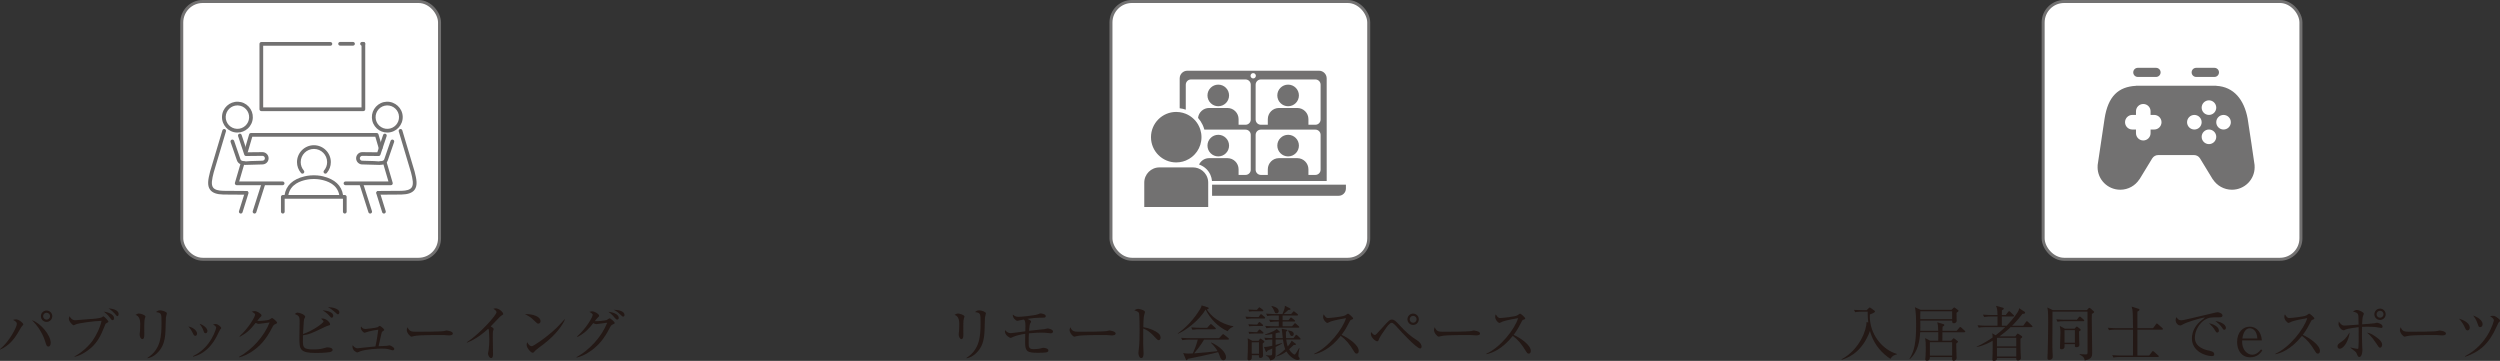
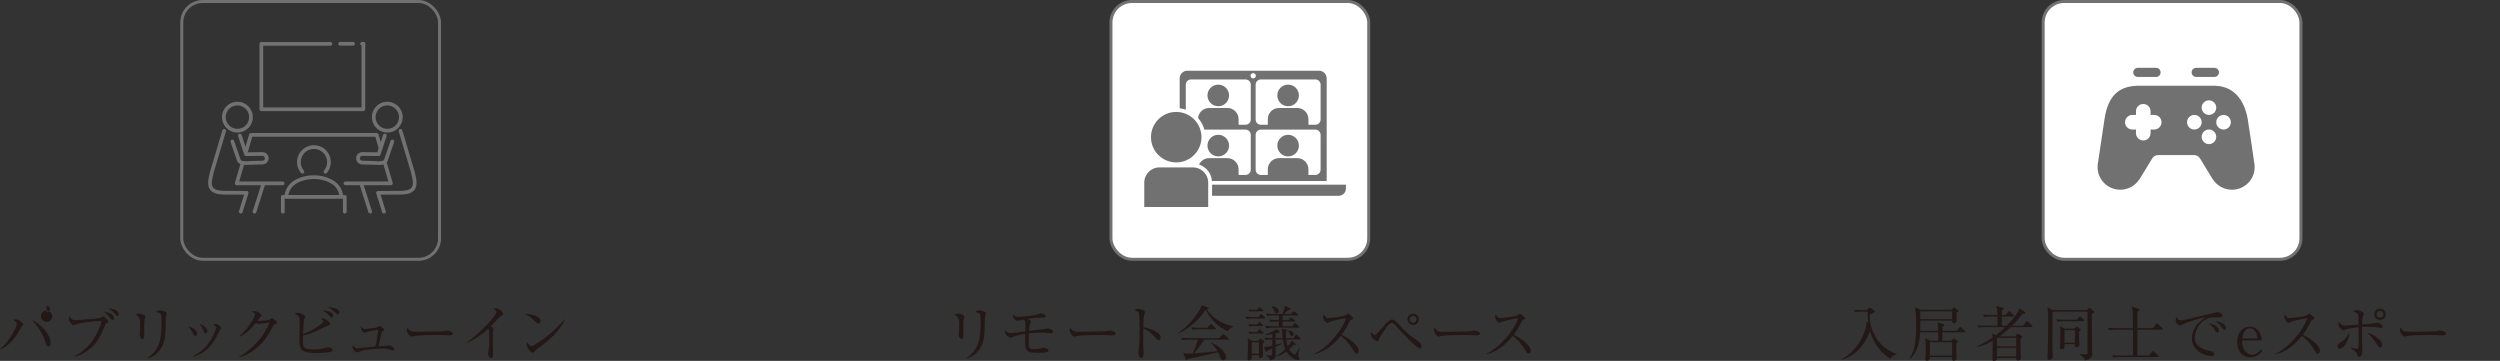
<svg xmlns="http://www.w3.org/2000/svg" id="b" width="834.052" height="120.401" viewBox="0 0 834.052 120.401">
  <rect x="0" y="0" width="834.052" height="120.401" fill="#333333" stroke="none" />
  <defs>
    <style>.d{fill:#fff;}.e{fill:#231815;}.f{fill:#727171;}.g{fill:none;stroke:#727171;stroke-miterlimit:10;}</style>
  </defs>
  <g id="c">
    <path class="e" d="m321.557,106.318c-.18.561-.18,2.341-.18,3.021,0,.36.02,2.001.02,2.341,0,.3,0,1.46-.64,1.46-.54,0-.92-.84-.92-1.64,0-.2.12-1.101.14-1.28.04-.32.06-1.021.06-2.141q0-2.581-1.58-3.021c.38-.24.74-.46,1.16-.46.48,0,2.161.46,2.161,1.04,0,.08-.2.62-.22.68Zm7.042-.38c-.04.26-.12,3.741-.14,4.461-.14,3.681-1.04,5.501-2.34,6.941-1.521,1.721-3.041,2.081-3.621,2.2l-.06-.14c4.461-2.86,4.701-7.241,4.701-11.822,0-3.061-.06-3.181-1.84-3.461.26-.24.68-.58,1.36-.58.72,0,2.26.46,2.26,1,0,.22-.3,1.2-.32,1.4Z" />
    <path class="e" d="m350.566,111.199c-.2,0-.3-.02-1.18-.119-.4-.04-1.08-.101-2.041-.101-.24,0-1.72,0-4.081.22-.06,1.28-.08,1.621-.08,3.221,0,1.341.06,2.061,1.6,2.061.72,0,1.621-.04,2.42-.26.561-.16.68-.18.94-.18.42,0,1.62.22,1.62.88,0,.34-.18.54-.8.66-.521.1-2.021.12-2.621.12-3.481,0-4.341-.3-4.341-3.4,0-.66.02-1.581.04-2.941-1.24.181-3.121.601-4,1.021-.32.16-.74.36-.88.36-.3,0-1.9-.9-1.9-2.181,0-.14.02-.36.04-.44.64.74,1.12,1.021,1.94,1.021.3,0,.86-.08,1.18-.12l3.641-.48c0-.279.04-1.479.04-1.72,0-1.7-.2-1.98-.58-2.221-.54.1-1.36.26-1.56.32-.42.12-.46.12-.6.12-.36,0-1.621-.961-1.46-2.081.8.641,1.16.74,2,.74.7,0,5.301-.42,6.341-.84.68-.26.76-.3.96-.3.24,0,.96.16,1.4.42.14.08.28.3.28.52,0,.48-.44.48-.84.48-2.661.04-3.641.16-5.261.4.38.18,1.2.58,1.2.88,0,.18-.12.36-.34.74-.12.18-.28,1.681-.34,2.36.82-.12,5.062-.52,5.221-.56.1-.04.88-.221.98-.221.12,0,1.8.24,1.8,1.04,0,.221-.16.58-.74.58Z" />
    <path class="e" d="m370.963,111.899c-.18,0-.66-.04-.7-.04-.72-.06-.92-.08-2.261-.08-6.101,0-7.902.12-8.802.36-.06.021-.7.181-.76.181-.52,0-1.6-1.28-1.6-2.201,0-.12.02-.5.24-.96.68,1.521,1.3,1.521,3.381,1.521,1.38,0,7.882-.021,8.802-.24.12-.02.7-.18.82-.18s2.121.22,2.121,1c0,.62-1,.64-1.24.64Z" />
    <path class="e" d="m386.553,113.48c-.3,0-.56-.261-.88-.601-1.84-2.04-2.88-2.761-4.261-3.28,0,.78-.04,4.261-.02,4.98,0,.521.12,2.821.12,3.281,0,.42,0,1.6-.78,1.6-.66,0-.94-1.16-.94-1.68,0-.3.02-.48.14-1.341.24-1.58.26-4.74.26-6.441,0-.859-.02-4.841-.18-5.48-.12-.44-.56-.641-1.6-1.001.4-.239.88-.479,1.32-.479.3,0,2.26.42,2.26,1.06,0,.16-.24.841-.28,1.001-.22.76-.26,3.061-.28,4.041,2.041.319,4.061,1.2,5.161,2.16.36.32.6.82.6,1.34,0,.66-.4.841-.64.841Z" />
    <path class="e" d="m409.543,110.5c-3.461-1.541-6.001-4.521-7.302-7.202l-.08.021c-2.18,3.801-6.921,7.121-9.162,8.021l-.06-.12c3-2.101,5.441-4.881,7.361-7.981.46-.721.52-1.001.6-1.36l2.021.64c.1.04.32.141.32.34,0,.24-.2.28-.62.381,1.22,2.04,4.401,4.841,8.842,5.601v.141c-.7.3-1.42.72-1.92,1.521Zm.16,2.8h-8.022c-1.08,2.021-3.101,4.341-3.301,4.581,2.46-.16,5.562-.46,7.822-.74-.12-.22-.78-1.42-2.201-2.761l.12-.119c2.741,1.24,4.921,3.261,4.921,4.94,0,.32-.22.98-.88.98s-.92-.54-1.18-1.24c-.24-.7-.32-.92-.6-1.46-1.621.5-8.982,2.06-10.122,2.24-.12.26-.18.439-.36.439-.16,0-.26-.199-.32-.359l-.84-2.021c.44.08.9.18,1.78.18.42,0,.82-.02,1.44-.06.66-1.48,1.22-2.961,1.64-4.602h-2.82c-.46,0-1.46.021-2.341.181l-.4-.78c1.581.12,2.721.12,3.061.12h9.602l1.021-1.101c.14-.16.24-.24.34-.24s.22.101.36.2l1.38,1.101c.08.06.2.18.2.3,0,.22-.2.22-.3.22Zm-4.381-3.46h-5.141c-.5,0-1.46.02-2.36.18l-.4-.801c1.38.12,2.82.141,3.081.141h2.24l.9-1c.1-.101.2-.24.32-.24.1,0,.26.12.36.2l1.1,1c.1.1.2.18.2.32,0,.18-.18.2-.3.2Z" />
    <path class="e" d="m421.786,106.259h-3.561c-.5,0-1.46,0-2.34.18l-.4-.8c1.36.12,2.78.14,3.061.14h1.34l.5-.72c.04-.061.18-.24.32-.24.12,0,.26.12.36.2l.84.72c.08.08.18.16.18.3,0,.181-.16.221-.3.221Zm-.48,8.281c-.02.16-.04.28-.04.421,0,.58.12,3.141.12,3.66,0,.42-.34.801-.86.801-.6,0-.56-.461-.521-.921h-2.38c0,.28.04,1.021-.04,1.181-.24.46-.68.54-.88.54-.16,0-.521-.04-.521-.48,0-.06,0-.18.02-.38.08-.66.12-3.381.12-4.701,0-1,0-1.22-.08-1.82l1.541.86h2.121l.34-.521c.04-.06.18-.22.26-.22.1,0,.24.101.36.18l.8.58c.08.061.16.141.16.24,0,.221-.14.28-.521.58Zm-.12-10.702h-2.781c-.5,0-1.16.021-1.66.12l-.26-.7c1.06.08,2.021.101,2.061.101h.8l.5-.58c.1-.12.2-.24.3-.24s.18.06.38.2l.76.58c.1.08.2.18.2.3,0,.18-.16.22-.3.22Zm-.1,4.921h-2.681c-.54,0-1.12.021-1.66.12l-.26-.7c.88.061,1.78.101,2.181.101h.76l.42-.58c.04-.061.18-.261.32-.261.12,0,.3.16.36.221l.68.58c.1.08.18.18.18.3,0,.2-.18.22-.3.22Zm.14,2.521h-2.761c-1,0-1.4.061-1.661.12l-.28-.7c1.06.08,2.061.101,2.161.101h.7l.521-.66c.06-.08.16-.24.3-.24.12,0,.28.12.38.2l.74.66c.12.1.2.18.2.3,0,.16-.12.22-.3.22Zm-1.201,2.901h-2.42v3.841h2.42v-3.841Zm13.583-.9h-4.501c.1.74.2,1.44.52,2.301.2-.24.96-1.101,1.3-1.921l1.24.94c.1.08.18.1.18.24,0,.279-.3.279-.74.26-.86.8-1.14,1.08-1.54,1.42.76,1.32,1.66,1.78,1.78,1.78s.28-.159.36-.26c.26-.32.46-.64,1.181-1.92h.14c-.22,1.2-.36,2-.36,2.561,0,.14.02.279.18.5.14.18.24.3.24.46,0,.22-.2.46-.7.46-.76,0-2.581-.98-3.701-2.841-1.02.801-2.26,1.341-3.341,1.681l-.04-.14c.74-.461,1.741-1.121,2.981-2.321-.2-.479-.46-1.12-.76-3.2h-2.44v1.78c1.08-.3,1.5-.44,2.08-.62l.08.12c-.38.26-.84.58-2.16,1.18,0,.54,0,2.561-.02,2.861-.06,1.16-.94,1.48-1.8,1.64-.34-.92-.38-1-1.44-1.68v-.08c.26.04.62.1,1.28.1.5,0,.74-.04.8-.439.04-.301.06-1.501.06-1.881-.26.12-1.36.601-1.581.72-.12.2-.28.461-.38.461-.16,0-.2-.141-.24-.261l-.58-1.44c.76.08,2.081-.239,2.781-.399-.02-.221,0-1.381,0-2.061-.16,0-1.3-.021-2.301.18l-.38-.8c.96.08,1.58.1,2.681.12v-1.341c-.98.2-1.801.261-2.401.301l-.04-.141c2.881-1.021,3.381-1.36,3.901-1.86l.96.82c.08.08.12.14.12.22,0,.24-.32.2-.521.16-.38.141-.6.2-.92.28l.02,1.58h2.38c-.06-.5-.26-2.7-.36-3.141l1.6.34c.26.061.28.12.28.221,0,.14-.16.26-.46.46-.02.84-.02,1.4.04,2.12h2.48l.62-.86c.16-.22.24-.26.3-.26.12,0,.24.12.38.24l.88.84c.1.101.18.181.18.301,0,.18-.16.22-.3.22Zm-.44-3.961h-8.342c-.46,0-1.46.02-2.34.18l-.4-.78c1.581.12,2.721.12,3.061.12h1.48v-1.56h-.46c-.54,0-1.48.02-2.36.18l-.4-.801c1.521.141,2.901.141,3.221.141v-1.54h-1.5c-.46,0-1.46,0-2.34.18l-.4-.8c1.58.119,2.72.14,3.061.14h2.4c.32-.7.86-2.04.82-2.78l1.62.84c.1.06.26.14.26.3,0,.221-.26.24-.76.261-.24.26-.4.42-1.54,1.38h2.5l.58-.681c.12-.14.18-.239.3-.239s.24.1.38.22l.84.66c.06.04.2.16.2.3,0,.2-.2.221-.3.221h-4.841v1.54h2l.48-.62c.12-.141.2-.26.32-.26.08,0,.24.119.36.22l.78.62c.08.06.2.16.2.3,0,.2-.2.221-.3.221h-3.841v1.56h3.161l.66-.74c.16-.18.18-.26.32-.26.12,0,.22.08.38.22l.84.761c.1.08.2.16.2.3,0,.2-.2.2-.3.2Zm-7.282-4.761c-.44,0-.56-.261-.78-.82-.28-.7-.42-.92-.92-1.521l.08-.14c.5.1,2.34.479,2.34,1.74,0,.5-.4.74-.72.74Zm5.141,7.541c-.42,0-.54-.28-.64-.56-.24-.62-.44-.881-.68-1.16l.04-.141c.5.061,1.88.221,1.88,1.2,0,.24-.16.66-.6.66Z" />
    <path class="e" d="m452.599,117.981c-.42,0-.64-.341-.82-.641-1.6-2.641-2.7-3.961-4.481-5.281-3.561,4.481-6.961,5.741-8.842,6.122l-.02-.16c4.641-2.041,9.522-8.162,10.623-11.883-.76.1-4.081.72-5.161,1.141-.18.079-.92.479-1.081.479-.3,0-1.4-.98-1.4-2.021,0-.399.08-.66.18-.86.76,1.2,1.101,1.221,1.5,1.221.56,0,4.901-.42,5.721-.9.14-.08.76-.56.92-.56.22,0,1.7,1.26,1.7,1.6,0,.221-.14.261-.78.5-.14.061-.16.101-.42.58-.88,1.701-1.38,2.681-2.661,4.401,2.4,1.061,5.721,3.44,5.721,5.321,0,.54-.22.94-.7.94Z" />
    <path class="e" d="m473.805,116.261c-1.28,0-7.021-6.342-7.042-6.382-.58-.66-1.521-1.72-2.041-2.04-.08-.06-.22-.14-.44-.14-.66,0-1.641,1.4-2.101,2.061-.56.8-1.84,2.66-2.061,3.221-.3.8-.34.88-.7.88-.5,0-2.081-1.221-2.081-2.521,0-.2.02-.34.08-.561.32.38.84.98,1.22.98.32,0,.34,0,2.48-2.381,2.24-2.48,2.5-2.76,3.281-2.76.68,0,1.2.38,2.86,2.22,1.621,1.78,3.401,3.421,5.461,4.661,1.08.66,1.56,1.521,1.56,2.141,0,.42-.28.62-.48.62Zm-2.36-7.842c-1.041,0-1.9-.86-1.9-1.9s.86-1.9,1.9-1.9,1.9.86,1.9,1.9-.86,1.9-1.9,1.9Zm0-3.04c-.64,0-1.141.5-1.141,1.14s.5,1.16,1.141,1.16,1.16-.52,1.16-1.16-.52-1.14-1.16-1.14Z" />
    <path class="e" d="m492.533,111.899c-.18,0-.66-.04-.7-.04-.72-.06-.92-.08-2.261-.08-6.101,0-7.901.12-8.802.36-.06.021-.7.181-.76.181-.52,0-1.6-1.28-1.6-2.201,0-.12.02-.5.24-.96.68,1.521,1.3,1.521,3.381,1.521,1.38,0,7.882-.021,8.802-.24.12-.02.7-.18.82-.18s2.121.22,2.121,1c0,.62-1,.64-1.24.64Z" />
    <path class="e" d="m510.007,117.981c-.42,0-.64-.341-.82-.641-1.6-2.641-2.7-3.961-4.481-5.281-3.561,4.481-6.961,5.741-8.842,6.122l-.02-.16c4.641-2.041,9.522-8.162,10.623-11.883-.76.1-4.081.72-5.161,1.141-.18.079-.92.479-1.081.479-.3,0-1.4-.98-1.4-2.021,0-.399.08-.66.18-.86.76,1.2,1.101,1.221,1.5,1.221.56,0,4.901-.42,5.721-.9.14-.08.76-.56.92-.56.22,0,1.7,1.26,1.7,1.6,0,.221-.14.261-.78.5-.14.061-.16.101-.42.58-.88,1.701-1.38,2.681-2.661,4.401,2.4,1.061,5.721,3.44,5.721,5.321,0,.54-.22.94-.7.94Z" />
    <rect class="d" x="370.638" y=".5" width="86" height="86" rx="7" ry="7" />
    <rect class="g" x="370.638" y=".5" width="86" height="86" rx="7" ry="7" />
-     <path class="e" d="m7.122,109.079c-.24.36-1.161,2.001-1.38,2.341-.94,1.48-2.661,3.961-5.721,5.221l-.02-.16c3.241-2.66,5.621-7.421,5.621-8.422,0-.439-.18-.779-1.26-1.32.24-.08.48-.18.98-.18.96,0,2.44,1.2,2.44,1.681,0,.16-.58.72-.66.84Zm9.021,6.542c-.54,0-.68-.4-1.04-1.601-.94-3.141-2.88-5.701-4.461-7.202,2.92.94,6.281,5.041,6.281,7.562,0,.521-.2,1.241-.78,1.241Zm-.6-8.223c-1.06,0-1.9-.859-1.9-1.9,0-1.06.84-1.9,1.9-1.9,1.041,0,1.9.841,1.9,1.9,0,1.041-.86,1.9-1.9,1.9Zm0-3.061c-.64,0-1.16.521-1.16,1.16,0,.62.52,1.141,1.16,1.141s1.161-.521,1.161-1.141c0-.64-.521-1.16-1.161-1.16Z" />
+     <path class="e" d="m7.122,109.079c-.24.36-1.161,2.001-1.38,2.341-.94,1.48-2.661,3.961-5.721,5.221l-.02-.16c3.241-2.66,5.621-7.421,5.621-8.422,0-.439-.18-.779-1.26-1.32.24-.08.48-.18.98-.18.96,0,2.44,1.2,2.44,1.681,0,.16-.58.72-.66.84Zm9.021,6.542c-.54,0-.68-.4-1.04-1.601-.94-3.141-2.88-5.701-4.461-7.202,2.92.94,6.281,5.041,6.281,7.562,0,.521-.2,1.241-.78,1.241Zm-.6-8.223c-1.06,0-1.9-.859-1.9-1.9,0-1.06.84-1.9,1.9-1.9,1.041,0,1.9.841,1.9,1.9,0,1.041-.86,1.9-1.9,1.9Zm0-3.061s1.161-.521,1.161-1.141c0-.64-.521-1.16-1.161-1.16Z" />
    <path class="e" d="m35.458,107.859c-.26.14-.3.22-.58.979-1.28,3.321-2.46,5.382-4.461,7.182-1.48,1.32-3.661,2.641-5.541,3.021l-.02-.14c2.38-1.2,4.801-3.541,6.001-5.201,1.021-1.42,2.541-4.281,3.021-6.661-2.581.04-7.642.78-8.542,1.16-.08.04-.62.32-.74.32-.16,0-.26-.08-.44-.24-.5-.46-1.18-1.12-1.18-1.961,0-.3.12-.58.2-.82.82,1.341,1.581,1.341,2,1.341.28,0,3.861-.34,4.601-.38.86-.04,3.701-.2,4.301-.681.26-.2.32-.24.42-.24.26,0,1.68,1.48,1.68,1.741,0,.18-.18.279-.72.58Zm2.121-1.041c-.3,0-.36-.08-.98-.92-.18-.26-.74-1-1.96-1.92,1.4.14,3.421.92,3.421,2.16,0,.28-.16.68-.48.68Zm1.58-1.34c-.18,0-.26-.08-.9-.86-.18-.22-1.041-1.12-2.041-1.721.88.021,3.361.36,3.361,1.881,0,.36-.16.7-.42.7Z" />
    <path class="e" d="m48.303,106.318c-.18.561-.18,2.341-.18,3.021,0,.36.02,2.001.02,2.341,0,.3,0,1.46-.64,1.46-.54,0-.92-.84-.92-1.64,0-.2.12-1.101.14-1.28.04-.32.06-1.021.06-2.141q0-2.581-1.58-3.021c.38-.24.74-.46,1.16-.46.48,0,2.161.46,2.161,1.04,0,.08-.2.62-.22.68Zm7.042-.38c-.04.26-.12,3.741-.14,4.461-.14,3.681-1.04,5.501-2.34,6.941-1.521,1.721-3.041,2.081-3.621,2.2l-.06-.14c4.461-2.86,4.701-7.241,4.701-11.822,0-3.061-.06-3.181-1.84-3.461.26-.24.68-.58,1.36-.58.72,0,2.26.46,2.26,1,0,.22-.3,1.2-.32,1.4Z" />
    <path class="e" d="m65.16,112.04c-.44,0-.64-.46-.86-.96-.26-.561-.8-1.461-1.46-2.161,1.32.2,2.901,1.28,2.901,2.381,0,.4-.2.74-.58.74Zm8.242-2.021c-.12.14-.94,1.9-1.12,2.24-2.881,5.421-6.441,6.361-7.842,6.741l-.04-.199c6.001-2.801,7.722-9.202,7.722-9.482,0-.48-.8-.94-1.061-1.08.26-.061.521-.141.88-.141.86,0,1.88,1.061,1.88,1.301,0,.14-.04.2-.42.62Zm-4.801,1.16c-.42,0-.48-.18-.82-1.101-.26-.74-.74-1.46-1.201-2.061,1.36.4,2.621,1.521,2.621,2.381,0,.42-.22.78-.6.78Z" />
    <path class="e" d="m91.836,108.139c-.46.2-.64.381-1.08,1.24-1.92,3.741-4.021,6.242-7.082,8.143-1.06.66-2.42,1.359-3.921,1.7l-.04-.141c4.361-2.42,8.402-6.841,10.242-11.502-.82.08-2.18.28-3,.399-.14.021-.54.08-.64.08-.2,0-.56-.08-1.02-.34-1.86,2.461-3.321,3.601-5.301,4.642l-.1-.16c3.281-3.001,5.221-6.602,5.221-7.242,0-.2-.04-.359-1.1-1,.48-.16.92-.16.98-.16.8,0,2.261.921,2.261,1.44,0,.18-.08.28-.46.641-.2.18-.72.859-.98,1.18.9.101,3.4-.18,3.921-.36.18-.06.86-.6,1.06-.6.22,0,1.66,1.2,1.66,1.58,0,.141-.06.2-.62.46Z" />
    <path class="e" d="m109.981,117.481c-1.5.26-4.061.279-4.641.279-5.361,0-5.461-1.3-5.461-5.061,0-.82.08-4.481.08-5.222,0-1.66,0-2.1-1.641-2.721.581-.38.68-.46.96-.46.76,0,2.541.721,2.541,1.4,0,.16-.34.7-.38.82-.1.34-.3,4.281-.34,4.921,3.121-1,6.841-3.681,6.841-4.2,0-.24-.6-.721-.84-.921.2-.04.3-.06.46-.06,1.32,0,2.561,1.32,2.561,1.92,0,.301-.1.32-.92.561-.24.08-.38.12-.62.24-4.741,2.28-5.241,2.54-7.501,2.9-.02.42-.02.84-.02,1.521,0,2.521,0,3.181,3.721,3.181,1.94,0,2.881-.301,3.621-.521.52-.16.66-.16.84-.16.48,0,1.721.101,1.721.841,0,.52-.68.68-.98.74Zm.72-11.482c-.26,0-.32-.08-.9-.74-.7-.801-1.681-1.421-2.181-1.761,1.92.16,3.561.78,3.561,1.82,0,.32-.2.681-.48.681Zm2.061-1.141c-.22,0-.32-.08-1.24-.92-.84-.74-1.28-1.041-2.081-1.4.24-.021.28-.04.44-.04.7,0,3.341.42,3.341,1.72,0,.301-.18.641-.46.641Z" />
    <path class="e" d="m130.993,116.881c-.14,0-.36-.08-.88-.24-1.1-.36-2.101-.34-2.681-.34-1.34,0-5.241.18-7.182.88-.18.061-.92.42-1.08.42-.04,0-1.581-.46-1.581-2.02,0-.141.02-.24.04-.421.46.54.94,1.041,1.661,1.041.04,0,1.42-.16,1.54-.181.7-.08,3.801-.38,4.421-.439.1-.381.541-2.401.94-5.582-1.06.12-2.101.32-3.121.58-.24.061-1.4.44-1.44.44-.34,0-1.26-.86-1.26-1.641,0-.18.04-.279.1-.479.22.34.58.86,1.44.86.04,0,3.42-.32,4.081-.601.12-.06.54-.46.66-.46.28,0,1.521,1.021,1.521,1.36,0,.16-.06.2-.54.5-.22.12-.22.16-.34.6-.16.681-.94,4.161-1,4.342.44-.04,2.34-.061,2.721-.12.16-.021.8-.16.94-.16.28,0,1.581.62,1.581,1.18,0,.04,0,.48-.541.48Z" />
    <path class="e" d="m149.839,111.899c-.18,0-.66-.04-.7-.04-.72-.06-.92-.08-2.261-.08-6.101,0-7.902.12-8.802.36-.06.021-.7.181-.76.181-.52,0-1.6-1.28-1.6-2.201,0-.12.02-.5.24-.96.68,1.521,1.3,1.521,3.381,1.521,1.38,0,7.882-.021,8.802-.24.12-.02.7-.18.82-.18s2.121.22,2.121,1c0,.62-1,.64-1.24.64Z" />
    <path class="e" d="m167.345,105.259c-.18.1-.36.26-.76.62-.12.12-2.42,2.54-2.88,3.021.32.16,1,.58,1,.86,0,.119-.18.64-.24.74-.04.079-.06,1.66-.06,2.06,0,.9.08,4.861.08,5.661,0,.421-.06,1.24-.62,1.24-.66,0-1.06-1.1-1.06-1.52,0-.181.2-.961.22-1.12.14-1.041.22-2.501.22-3.581,0-.681-.08-2.86-.16-3.181-.04-.141-.1-.26-.24-.36-1.28,1.2-3.801,3.361-7.062,4.621l-.08-.1c4.641-3.081,9.922-9.143,9.922-10.003,0-.479-.22-.64-1.021-1.22.24-.061.48-.12.8-.12,1.18,0,2.48,1.34,2.48,1.86,0,.16-.04.2-.54.521Z" />
    <path class="e" d="m179.599,107.979c-.34,0-.58-.239-1.22-.88-1.4-1.42-2.521-1.94-3.281-2.28,2.4-.16,5.241.7,5.241,2.36,0,.44-.34.8-.74.8Zm1.74,6.862c-.42.319-2.3,1.68-2.641,2.021-.1.1-.54.6-.64.699-.08.08-.24.12-.34.12-.7,0-2.021-1.68-2.021-2.62,0-.36.12-.66.2-.88.46.899,1.041,1.32,1.46,1.32.66,0,3.761-2.301,4.621-2.961,3.221-2.461,4.761-4.181,6.381-6.041l.1.06c-.48,1.46-2.721,4.901-7.122,8.282Z" />
-     <path class="e" d="m192.344,119.161c4.301-2.4,8.382-6.781,10.242-11.502-.8.08-2.161.3-3.001.399-.1.021-.54.08-.64.08-.34,0-.8-.22-1.02-.34-1.28,1.62-2.48,3.161-5.301,4.641l-.1-.159c3.281-3.001,5.221-6.582,5.221-7.242,0-.2-.04-.359-1.1-1,.48-.16.92-.16.98-.16.8,0,2.261.92,2.261,1.44,0,.22-.08.28-.46.641-.28.26-.4.42-.98,1.18.88.101,3.401-.18,3.921-.36.18-.06.88-.6,1.06-.6s1.661,1.18,1.661,1.58c0,.16-.06.2-.62.46-.46.221-.64.38-1.081,1.24-1.78,3.441-3.46,5.342-5.141,6.742-.82.68-3.161,2.5-5.861,3.101l-.04-.141Zm14.083-13.123c0,.28-.14.581-.521.581-.24,0-.38-.101-.64-.4-.72-.84-1.201-1.44-2.321-2.2,1.82.159,3.481.939,3.481,2.02Zm1.92-.939c0,.52-.34.52-.48.52-.22,0-.26-.04-1.12-.86-.16-.159-.96-.939-2.041-1.42,1.541.04,3.641.4,3.641,1.761Z" />
-     <rect class="d" x="60.638" y=".5" width="86" height="86" rx="7" ry="7" />
    <rect class="g" x="60.638" y=".5" width="86" height="86" rx="7" ry="7" />
    <path class="e" d="m630.676,119.722c-2.82-1.841-5.041-4.461-6.261-7.602-.3-.78-.46-1.36-.56-1.7-1.1,3.04-2.881,5.841-5.521,7.722-1.721,1.22-3.241,1.68-3.901,1.88l-.06-.16c6.081-3.24,8.422-9.962,8.322-12.402l.6.1c-.22-1.74-.2-2.681-.2-3.58h-1.82c-.36,0-1.38,0-2.36.18l-.38-.78c1.24.08,2.48.12,3.061.12h1.14l.72-.7c.12-.12.22-.2.34-.2.1,0,.24.08.38.181l1.141.84c.16.12.22.2.22.32,0,.319-1.12.76-1.72.979-.3,6.762,4.501,11.903,9.002,13.144v.18c-.46.08-1.44.3-2.141,1.48Z" />
    <path class="e" d="m655.354,110.84h-7.321c-.02.66-.04,2.3-.02,2.841h2.94l.52-.581c.12-.119.22-.26.32-.26s.22.12.34.2l.92.7c.12.1.18.12.18.26,0,.101-.04.16-.2.28s-.24.18-.4.34c0,1.2.06,2.661.1,3.881,0,.141.04.761.04.881,0,.819-.8.979-1,.979s-.52-.14-.52-.6c0-.101.02-.561.02-.641h-7.422c-.02.7-.24,1.221-.98,1.221-.56,0-.56-.34-.56-.521,0-.18.1-.96.1-1.1.06-1.041.06-2.121.06-2.861,0-1.42-.04-2.021-.2-3.061l1.72.881h2.641c0-.94.02-1.961.02-2.841h-6.042c-.16,2.761-.66,6.441-3.42,8.941l-.16-.06c1.7-2.621,2.221-5.821,2.221-11.083,0-1.6-.02-4.761-.42-6.161l1.9.881h10.342l.56-.54c.18-.181.24-.221.34-.221.12,0,.24.08.32.141l.86.66c.12.1.26.18.26.3,0,.14-.06.2-.68.66-.02.42.04,2.3.04,2.681,0,.7-.74.82-.92.82-.58,0-.58-.421-.58-.74v-.16h-10.623c.02,2.24.02,2.721-.02,3.4h6.001c-.02-1.36-.12-2.061-.34-2.841l2.081.62c.16.04.28.12.28.301,0,.199-.06.239-.58.58-.02.22-.04,1.06-.04,1.34h4.741l.88-1.021c.12-.12.18-.26.3-.26s.28.14.36.22l1.14,1.021c.12.12.2.181.2.32,0,.18-.16.2-.3.2Zm-4.081-7.002h-10.603c-.04.38-.02,2.221-.02,2.641h10.623v-2.641Zm0,10.322h-7.422v4.481h7.422v-4.481Z" />
    <path class="e" d="m677.787,109.14h-7.001c-1.28,1.24-2.581,2.26-3.701,3.08h5.261l.52-.7c.1-.14.2-.22.28-.22.08,0,.22.06.42.2l.84.56c.14.101.26.2.26.341,0,.159-.1.319-.6.64-.04,1.44.04,3.921.08,5.102,0,.199.08,1.14.08,1.34,0,.561-.62.78-.98.78-.58,0-.58-.3-.58-.84h-6.421c0,.159,0,.359-.08.52-.18.32-.64.46-1,.46-.18,0-.48-.06-.48-.479,0-.12,0-.301.02-.421.08-1.02.08-2.601.08-3.36v-2.46c-1.081.64-3.161,1.7-5.281,2.08l-.04-.12c1.72-.74,3.661-1.921,5.321-3.041,0-.42-.02-.7-.14-1.4l1.14.66c1.02-.76,2.161-1.72,3.201-2.72h-6.481c-.5,0-1.46,0-2.36.18l-.4-.8c1.24.1,2.481.14,3.081.14h3.581v-3.081h-2.101c-.5,0-1.46.021-2.36.181l-.4-.801c1.36.12,2.78.141,3.081.141h1.78c-.04-1.881-.16-2.28-.52-3.081l2.28.62c.18.04.34.16.34.32,0,.24-.38.42-.62.56-.04.9-.04,1.301-.04,1.581h1.3l.82-1.04c.12-.16.22-.24.32-.24s.22.06.36.2l1.081,1.04c.14.12.2.2.2.32,0,.14-.12.199-.3.199h-3.781c0,.32,0,2.48.02,3.081h1.6c2.48-2.541,3.741-4.562,3.941-5.021.14-.3.16-.52.2-.819l1.78,1.14c.18.12.24.22.24.38,0,.181-.22.4-.88.36-1,1.301-2.061,2.561-3.461,3.961h3.701l.9-1.24c.12-.16.2-.26.32-.26.14,0,.22.08.36.22l1.32,1.24c.14.12.2.22.2.34,0,.101-.1.181-.3.181Zm-5.121,3.561h-6.261l-.18.1v2.761h6.441v-2.86Zm0,3.341h-6.441v2.9h6.441v-2.9Z" />
    <path class="e" d="m697.894,104.738c-.02.42-.04.86-.04,1.54,0,1.181.1,7.782.12,9.042,0,.601.02,1.601.02,2.381,0,1.22-.12,2.061-2.5,2.561-.06-.62-.2-1.24-1.701-1.961l.02-.159c1.081.079,1.741.1,1.94.1.561,0,.7-.04.7-.78v-5.981c0-.76-.02-6.841-.02-7.302v-.22h-11.682c0,1.16,0,6.262-.02,7.302,0,.68-.02,1.36-.02,2.061,0,1.86,0,3.761.1,5.201,0,.1.02.319.02.52,0,1.021-1.06,1.021-1.16,1.021-.6,0-.6-.38-.6-.68,0-.28.08-1.561.08-1.841.04-1.32.16-6.161.16-9.842,0-3.741-.08-4.222-.3-5.121l1.88.899h11.323l.54-.58c.12-.119.2-.18.32-.18s.22.061.34.16l1,.88c.12.12.22.24.22.34,0,.2-.28.36-.74.641Zm-2.841,2.421h-6.261c-.36,0-1.4,0-2.36.18l-.4-.8c1.24.1,2.48.14,3.081.14h3.761l.66-.82c.14-.16.22-.24.34-.24.1,0,.22.061.38.221l.9.8c.1.1.2.22.2.34s-.14.181-.3.181Zm-1.44,3.4c-.02.62.02,1.74.04,2.4,0,.34.08,1.841.08,2.061,0,.26-.06.46-.26.601-.22.159-.52.22-.74.22-.5,0-.5-.24-.5-.721v-.3h-3.461c.02.24.02.9-.02,1.08-.1.46-.64.641-.98.641-.52,0-.52-.36-.52-.521,0-.8.16-4.32.16-5.041,0-.84-.04-1.26-.22-2.24l1.7.92h3.241l.42-.479c.14-.16.22-.221.32-.221s.2.061.36.2l.74.58c.14.12.2.22.2.32,0,.18-.22.32-.56.5Zm-1.38-.42h-3.461v4.2h3.461v-4.2Z" />
    <path class="e" d="m721.306,109.979h-8.222v8.642h3.921l.94-1.24c.14-.18.2-.26.3-.26s.22.08.38.22l1.4,1.24c.12.101.2.181.2.3,0,.181-.18.221-.3.221h-12.503c-.5,0-1.46,0-2.34.18l-.4-.8c1.36.12,2.8.14,3.081.14h3.841c.04-4.32.04-4.781.02-8.642h-5.641c-.5,0-1.46,0-2.361.18l-.4-.8c1.36.12,2.781.14,3.081.14h5.321c-.02-.76-.06-4.101-.08-4.78-.04-1.181-.14-1.601-.38-2.421l2.361.74c.16.06.26.14.26.3,0,.26-.48.54-.7.641.02.88,0,4.74,0,5.521h5.221l.96-1.32c.12-.16.2-.26.3-.26.12,0,.22.1.38.24l1.46,1.28c.14.12.2.22.2.32,0,.18-.18.22-.3.22Z" />
    <path class="e" d="m740.288,105.858c-2.561,0-3.321,0-4.661.8-1.861,1.101-3.381,3.682-3.381,5.962,0,3.341,3.521,4.121,5.321,4.521.3.061,1.14.24,1.14,1.101,0,.521-.5.561-.76.561-2.061,0-6.682-1.521-6.682-5.922,0-.86.16-2.58,1.641-4.48.56-.721,1.04-1.141,2.76-2.501-2.12.28-6.401,1.761-7.081,2.141-.86.5-.96.54-1.28.54-.5,0-1.46-.601-1.46-1.761,0-.52.14-.78.28-1.02.38.6.68,1.06,1.561,1.06.4,0,.92-.1,2.94-.58,2.381-.58,6.222-1.44,8.602-2.021.2-.04.48-.1.64-.1.3,0,1.6.38,1.6,1.061,0,.64-.62.64-1.18.64Zm-.56,5.081c-.34,0-.4-.08-.88-.92-.4-.7-.92-1.24-1.881-2.2,1.34.279,3.301,1.16,3.301,2.42,0,.34-.12.7-.54.7Zm2.34-.92c-.3,0-.36-.101-.94-.98-.48-.7-1.38-1.44-2.041-1.92,1.28.12,3.521.939,3.521,2.26,0,.561-.42.641-.541.641Z" />
    <path class="e" d="m754.746,116.94c-.561.78-1.621,2.261-4.041,2.261-2.801,0-4.361-2.221-4.361-5.121,0-3.341,2.041-5.101,4.221-5.101,1.96,0,3.821,1.46,4.041,4.581h-6.562c-.2,3.36,1.88,4.78,3.321,4.78,1.22,0,2.26-.8,2.98-1.8l.4.399Zm-1.641-4.021c-.16-2.881-1.78-3.4-2.48-3.4-2.021,0-2.42,2.681-2.521,3.4h5.001Z" />
    <path class="e" d="m773.28,117.981c-.42,0-.64-.341-.82-.641-1.6-2.641-2.7-3.961-4.481-5.281-3.561,4.481-6.961,5.741-8.842,6.122l-.02-.16c4.641-2.041,9.522-8.162,10.623-11.883-.76.1-4.081.72-5.161,1.141-.18.079-.92.479-1.081.479-.3,0-1.4-.98-1.4-2.021,0-.399.08-.66.18-.86.76,1.2,1.101,1.221,1.5,1.221.56,0,4.901-.42,5.721-.9.14-.08.76-.56.92-.56.22,0,1.7,1.26,1.7,1.6,0,.221-.14.261-.78.5-.14.061-.16.101-.42.58-.88,1.701-1.38,2.681-2.661,4.401,2.4,1.061,5.721,3.44,5.721,5.321,0,.54-.22.94-.7.94Z" />
    <path class="e" d="m780.628,116.341c-.12,0-.78,0-.78-.8,0-.62.26-.801,1.3-1.521.8-.561,1.5-1.061,2.741-3.141-.18,2.46-1.9,5.461-3.261,5.461Zm13.843-6.941c-.3,0-1.641-.26-1.841-.28-.34-.04-1.56-.12-2.9-.12-.82,0-1.34.021-1.7.04-.04,1.841-.06,4.381.04,6.222,0,.16.08,1.46.08,1.48,0,.239-.06,2.36-1.04,2.36-.38,0-.5-.261-.96-1.341-.14-.319-.48-.62-2.021-1.74l.02-.1c1.78.399,2.021.46,2.38.46.26,0,.28-.12.3-.5.08-1.341.1-1.9.06-6.741-.36.04-3.761.479-4.381.819-.4.221-.54.221-.64.221-.8,0-1.7-1.301-1.7-2.101,0-.26.04-.521.1-.82.3.48.7.94,1.2,1.221.14.08.32.14.84.14.04,0,3.96-.28,4.561-.32-.02-2.66-.04-2.96-.18-3.4-.2-.561-.86-.74-1.701-.96.3-.2.76-.521,1.28-.521.78,0,2.361.74,2.361,1.28,0,.1-.24.66-.3.78-.2.5-.26,2.101-.28,2.721.56-.021,3.96-.3,4.221-.36.12-.02.62-.18.7-.18.3,0,1.9.42,1.9,1.28,0,.12-.02.46-.4.46Zm-.42,6.602c-.36,0-.46-.16-1.42-1.641-1.42-2.141-2.36-2.9-2.96-3.381,1.04.12,2.041.681,3.341,1.66.46.341,1.72,1.28,1.72,2.381,0,.62-.4.98-.68.98Zm-.02-9.263c-1.06,0-1.9-.84-1.9-1.88,0-1.061.84-1.9,1.9-1.9,1.041,0,1.88.84,1.88,1.9,0,1.04-.84,1.88-1.88,1.88Zm0-3.061c-.64,0-1.16.521-1.16,1.16s.52,1.161,1.16,1.161,1.16-.521,1.16-1.161-.52-1.16-1.16-1.16Z" />
    <path class="e" d="m814.782,111.899c-.18,0-.66-.04-.7-.04-.72-.06-.92-.08-2.261-.08-6.101,0-7.902.12-8.802.36-.06.021-.7.181-.76.181-.52,0-1.6-1.28-1.6-2.201,0-.12.02-.5.24-.96.68,1.521,1.3,1.521,3.381,1.521,1.38,0,7.882-.021,8.802-.24.12-.02.7-.18.82-.18s2.121.22,2.121,1c0,.62-1,.64-1.24.64Z" />
-     <path class="e" d="m823.21,110.239c-.42,0-.62-.38-.76-.7-.62-1.4-1.08-2.08-2.061-3.221,2.781.82,3.581,2.101,3.581,2.98,0,.541-.32.94-.76.94Zm10.562-2.801c-.24.181-.32.36-.8,1.44-2.621,5.842-5.602,8.442-10.502,10.143l-.08-.2c7.682-3.961,9.622-11.683,9.622-11.982,0-.38-.36-.801-1.24-1.301.22-.1.38-.18.86-.18.54,0,.9.08,1.96.96.32.261.46.44.46.66,0,.181-.1.32-.28.46Zm-6.361,1.701c-.36,0-.52-.261-.66-.66-.48-1.341-.7-1.98-1.66-3.221,2.141.74,3.161,1.98,3.161,2.88,0,.421-.2,1.001-.84,1.001Z" />
    <rect class="d" x="681.638" y=".5" width="86" height="86" rx="7" ry="7" />
    <rect class="g" x="681.638" y=".5" width="86" height="86" rx="7" ry="7" />
    <path class="f" d="m713.216,25.672h6.086c.84,0,1.522-.681,1.522-1.522s-.681-1.522-1.522-1.522h-6.086c-.84,0-1.522.681-1.522,1.522s.681,1.522,1.522,1.522Zm19.476,0h6.086c.84,0,1.522-.681,1.522-1.522s-.681-1.522-1.522-1.522h-6.086c-.84,0-1.522.681-1.522,1.522s.681,1.522,1.522,1.522Zm19.503,29.53s-2.016-13.905-2.329-15.611c-1.164-6.36-4.642-10.654-10.479-10.957v-.029h-26.78v.029c-5.837.303-9.315,3.44-10.479,10.957-.266,1.714-2.329,15.611-2.329,15.611l.029.01c-.014.188-.029.376-.029.568,0,4.151,3.388,7.517,7.568,7.517,2.682,0,5.032-1.389,6.376-3.478l.028.009,4.251-6.979c.422-.693,1.175-1.116,1.987-1.116h11.975c.812,0,1.565.423,1.987,1.116l4.251,6.979.028-.009c1.344,2.089,3.695,3.478,6.376,3.478,4.18,0,7.568-3.365,7.568-7.517,0-.192-.015-.38-.029-.568l.029-.01Zm-15.242-21.728c1.344,0,2.435,1.09,2.435,2.435s-1.09,2.435-2.435,2.435-2.435-1.09-2.435-2.435,1.09-2.435,2.435-2.435Zm-18.259,9.738h-1.217v1.217c0,1.344-1.09,2.435-2.435,2.435s-2.435-1.09-2.435-2.435v-1.217h-1.217c-1.345,0-2.435-1.09-2.435-2.435s1.09-2.435,2.435-2.435h1.217v-1.217c0-1.345,1.09-2.435,2.435-2.435s2.435,1.09,2.435,2.435v1.217h1.217c1.344,0,2.435,1.09,2.435,2.435s-1.09,2.435-2.435,2.435Zm13.39,0c-1.344,0-2.435-1.09-2.435-2.435s1.09-2.435,2.435-2.435,2.435,1.09,2.435,2.435-1.09,2.435-2.435,2.435Zm4.869,4.869c-1.344,0-2.435-1.09-2.435-2.435s1.09-2.435,2.435-2.435,2.435,1.09,2.435,2.435-1.09,2.435-2.435,2.435Zm4.869-4.869c-1.344,0-2.435-1.09-2.435-2.435s1.09-2.435,2.435-2.435,2.435,1.09,2.435,2.435-1.09,2.435-2.435,2.435Z" />
    <path class="f" d="m395.602,28.249c0-.962.78-1.742,1.742-1.742h18.191c.962,0,1.742.78,1.742,1.742v11.628c0,.962-.78,1.742-1.742,1.742h-2.319v-1.87c0-2.059-1.669-3.729-3.729-3.729h-6.097c-1.917,0-3.494,1.447-3.703,3.308.605.683,1.117,1.454,1.512,2.29.245.518.445,1.062.596,1.626h13.739c.962,0,1.742.78,1.742,1.742v11.628c0,.962-.78,1.742-1.742,1.742h-2.319v-1.87c0-2.059-1.669-3.729-3.729-3.729h-6.097c-1.487,0-2.766.872-3.365,2.131.946.317,1.796.844,2.482,1.532.553.551,1.001,1.209,1.322,1.936.278.631.456,1.315.516,2.032h38.265V26.153c0-1.413-1.146-2.559-2.559-2.559h-43.923c-1.413,0-2.559,1.146-2.559,2.559v9.97c.703.083,1.383.242,2.032.467v-8.341Zm44.977,28.366c0,.962-.78,1.742-1.742,1.742h-2.319v-1.87c0-2.059-1.669-3.729-3.729-3.729h-6.097c-2.059,0-3.729,1.669-3.729,3.729v1.87h-2.319c-.962,0-1.742-.78-1.742-1.742v-11.628c0-.962.78-1.742,1.742-1.742h18.191c.962,0,1.742.78,1.742,1.742v11.628Zm-19.933-30.108h18.191c.962,0,1.742.78,1.742,1.742v11.628c0,.962-.78,1.742-1.742,1.742h-2.319v-1.87c0-2.059-1.669-3.729-3.729-3.729h-6.097c-2.059,0-3.729,1.669-3.729,3.729v1.87h-2.319c-.962,0-1.742-.78-1.742-1.742v-11.628c0-.962.78-1.742,1.742-1.742Zm-2.555-2.12c.492,0,.891.399.891.89s-.399.891-.891.891-.891-.399-.891-.891.399-.89.891-.89Z" />
    <path class="f" d="m406.439,35.443c.998,0,1.895-.402,2.549-1.056h0c.653-.654,1.055-1.551,1.056-2.548,0-.998-.402-1.894-1.056-2.549-.655-.653-1.551-1.056-2.549-1.056-.997,0-1.894.402-2.548,1.056-.653.655-1.055,1.551-1.056,2.549,0,.998.402,1.894,1.055,2.548.654.653,1.551,1.055,2.548,1.056Z" />
    <path class="f" d="m429.74,35.443c.998,0,1.895-.402,2.549-1.056h0c.653-.654,1.055-1.551,1.056-2.548,0-.998-.402-1.894-1.056-2.549-.655-.653-1.551-1.056-2.549-1.056-.997,0-1.894.402-2.548,1.056-.653.655-1.055,1.551-1.055,2.549,0,.998.402,1.894,1.055,2.548.654.653,1.551,1.055,2.548,1.056Z" />
    <path class="f" d="m406.439,52.181c.998,0,1.895-.402,2.549-1.056h0c.653-.654,1.055-1.551,1.056-2.548,0-.998-.402-1.894-1.056-2.549-.655-.653-1.551-1.055-2.549-1.056-.997,0-1.894.402-2.548,1.056-.653.655-1.055,1.551-1.056,2.549,0,.998.402,1.894,1.055,2.548.654.653,1.551,1.055,2.548,1.056Z" />
    <path class="f" d="m429.741,44.973c-.997,0-1.894.402-2.548,1.056-.653.655-1.055,1.551-1.055,2.549,0,.998.402,1.894,1.055,2.548.654.653,1.551,1.055,2.548,1.056.998,0,1.895-.402,2.549-1.056h0c.653-.654,1.055-1.551,1.056-2.548,0-.998-.402-1.894-1.056-2.549-.655-.653-1.551-1.055-2.549-1.056Z" />
    <path class="f" d="m404.373,65.318h42.235c1.334,0,2.416-1.082,2.416-2.416v-1.293h-44.65v3.709Z" />
    <path class="f" d="m400.455,43.245c-.179-.571-.418-1.114-.708-1.626-.028-.049-.056-.098-.085-.147-.931-1.568-2.356-2.808-4.061-3.505-.642-.262-1.323-.447-2.032-.544-.377-.052-.762-.081-1.154-.081-4.652,0-8.423,3.771-8.423,8.423s3.771,8.423,8.423,8.423c.392,0,.776-.029,1.154-.081.709-.097,1.391-.282,2.032-.545,3.072-1.256,5.237-4.273,5.237-7.797,0-.878-.135-1.724-.384-2.52Z" />
    <path class="f" d="m403.083,65.318v-4.396c0-.18-.01-.358-.028-.533-.077-.737-.315-1.424-.673-2.032-.604-1.028-1.559-1.823-2.701-2.222-.524-.183-1.086-.288-1.672-.288h-11.184c-2.803,0-5.075,2.272-5.075,5.075v8.145h21.334v-3.749Z" />
    <path class="f" d="m121.233,37.067h-34.049c-.342,0-.619-.277-.619-.619V14.641c0-.342.277-.619.619-.619h23.043c.342,0,.619.277.619.619s-.277.619-.619.619h-22.424v20.569h32.811V14.641c0-.342.277-.619.619-.619s.619.277.619.619v21.807c0,.342-.277.619-.619.619Z" />
    <path class="f" d="m113.833,65.779c-.3,0-.563-.219-.61-.525-.617-3.974-4.464-4.909-5.728-5.216-.07-.018-1.21-.322-2.772-.322s-2.766.306-2.778.309c-1.316.319-5.164,1.254-5.78,5.228-.052.338-.375.573-.706.517-.338-.052-.569-.369-.517-.706.493-3.181,2.734-5.278,6.659-6.23.087-.022,1.389-.357,3.122-.357s2.987.336,3.039.351c3.95.959,6.191,3.055,6.685,6.236.052.337-.179.654-.517.706-.031.005-.064.007-.096.007Z" />
    <path class="f" d="m115.032,71.248c-.342,0-.619-.277-.619-.619v-4.332h-19.44v4.332c0,.342-.277.619-.619.619s-.619-.277-.619-.619v-4.951c0-.342.277-.619.619-.619h20.678c.342,0,.619.277.619.619v4.951c0,.342-.277.619-.619.619Z" />
    <path class="f" d="m108.558,57.934c-.141,0-.283-.048-.399-.145-.261-.221-.295-.612-.075-.873.689-.817,1.053-1.794,1.053-2.824,0-2.43-1.978-4.407-4.407-4.407s-4.407,1.978-4.407,4.407c0,1.03.364,2.007,1.053,2.824.22.261.186.652-.075.873-.26.219-.65.187-.873-.075-.879-1.043-1.343-2.295-1.343-3.622,0-3.113,2.532-5.645,5.645-5.645s5.645,2.532,5.645,5.645c0,1.326-.464,2.578-1.343,3.622-.123.145-.299.22-.474.22Z" />
    <path class="f" d="m130.417,61.783h-15.156c-.342,0-.619-.277-.619-.619s.277-.619.619-.619h14.329l-1.785-6.095c-.097-.328.092-.672.419-.768.33-.099.672.093.768.42l2.019,6.888c.056.187.018.389-.098.545-.117.156-.301.248-.496.248Z" />
    <path class="f" d="m82.124,51.019c-.057,0-.116-.009-.174-.025-.328-.095-.516-.44-.42-.768l1.584-5.401c.077-.264.319-.445.594-.445h41.972c.274,0,.516.181.593.445l1.281,4.369c.097.328-.092.672-.419.768-.334.094-.672-.093-.768-.419l-1.151-3.924h-41.046l-1.453,4.956c-.079.27-.325.445-.593.445Z" />
    <path class="f" d="m94.292,61.783h-15.323c-.195,0-.378-.092-.496-.248-.116-.156-.153-.358-.098-.545l1.917-6.541c.096-.326.435-.516.768-.419.328.096.516.44.419.768l-1.684,5.748h14.496c.342,0,.619.277.619.619s-.277.619-.619.619Z" />
    <path class="f" d="m123.504,71.248c-.262,0-.505-.168-.59-.43l-2.913-9.134c-.104-.326.076-.674.401-.778.329-.102.674.077.778.401l2.913,9.134c.104.326-.076.674-.401.778-.063.019-.127.029-.189.029Z" />
    <path class="f" d="m128.091,71.248c-.264,0-.508-.169-.591-.434l-1.965-6.294c-.102-.326.08-.673.406-.776.334-.103.673.081.776.406l1.965,6.294c.102.326-.08.673-.406.776-.062.019-.125.028-.185.028Z" />
    <path class="f" d="m126.271,64.954c-.34,0-.616-.274-.619-.614-.002-.342.273-.621.614-.624l7.663-.054c1.747-.036,2.856-.39,3.382-1.084.764-1.007.366-2.878-.19-5.042l-4.091-13.705c-.097-.328.09-.672.417-.77.326-.097.671.089.77.417l4.097,13.728c.666,2.59,1.084,4.671-.017,6.121-.77,1.014-2.194,1.528-4.35,1.573l-7.671.054h-.005Z" />
    <path class="f" d="m129.205,44.222c-1.293,0-2.522-.477-3.48-1.36-1.011-.931-1.599-2.201-1.656-3.574h0c-.056-1.373.425-2.686,1.357-3.698.932-1.011,2.201-1.599,3.574-1.656,2.795-.102,5.236,2.095,5.354,4.931.116,2.835-2.096,5.236-4.931,5.354-.073.002-.146.004-.219.004Zm.011-9.054c-.054,0-.109.001-.164.004-1.043.042-2.008.49-2.715,1.257-.707.768-1.073,1.765-1.03,2.808h0c.042,1.043.49,2.008,1.257,2.715.769.708,1.778,1.079,2.809,1.029,2.153-.088,3.833-1.912,3.744-4.065-.042-1.043-.49-2.007-1.257-2.714-.728-.67-1.661-1.033-2.644-1.033Z" />
    <path class="f" d="m126.559,55.023c-.024,0-.048-.001-.072-.004-.32-.018-3.496-.104-5.591-.158-.503.029-1.03-.177-1.434-.551-.403-.375-.635-.882-.654-1.429-.04-1.131.849-2.085,1.98-2.125l5.096.052,1.928-5.788c.109-.324.461-.498.783-.392.324.109.499.459.392.783l-2.071,6.216c-.085.253-.322.423-.587.423h-.006l-5.519-.057c-.189.007-.389.099-.538.26-.15.161-.228.367-.22.584.007.216.099.417.26.567.161.15.363.242.584.219,3.432.089,4.951.128,5.644.228l-.002-.065c.658-.03.965-.086,1.105-.127.071-.021.425-.139.562-.527.143-.4.457-1.321.811-2.362.462-1.356.994-2.917,1.308-3.8.115-.32.468-.493.791-.375.322.114.49.468.375.791-.312.879-.841,2.432-1.302,3.783-.357,1.048-.672,1.975-.816,2.378-.222.63-.74,1.117-1.385,1.302-.305.09-.748.144-1.392.173-.01.001-.018.001-.028.001Z" />
    <path class="f" d="m84.914,71.248c-.062,0-.126-.01-.189-.029-.325-.104-.505-.452-.401-.778l2.912-9.134c.105-.324.45-.503.778-.401.325.104.505.452.401.778l-2.912,9.134c-.085.262-.328.43-.59.43Z" />
    <path class="f" d="m80.326,71.248c-.06,0-.123-.008-.185-.028-.326-.103-.508-.45-.406-.776l1.966-6.294c.103-.325.445-.51.776-.406.326.103.508.45.406.776l-1.965,6.294c-.083.265-.328.434-.591.434Z" />
    <path class="f" d="m82.147,64.954h-.005l-7.664-.054c-2.165-.045-3.588-.558-4.358-1.573-1.101-1.451-.683-3.531-.023-6.098l4.101-13.751c.099-.328.447-.512.77-.417.328.098.514.442.417.77l-4.095,13.728c-.55,2.141-.949,4.013-.184,5.02.526.693,1.634,1.047,3.389,1.083l7.655.054c.341.002.617.282.614.624-.002.34-.279.614-.619.614Z" />
    <path class="f" d="m79.213,44.222c-.072,0-.146-.001-.219-.004-2.835-.117-5.047-2.519-4.931-5.354.116-2.836,2.517-5.041,5.354-4.931,1.373.057,2.642.645,3.574,1.656.931,1.012,1.412,2.324,1.356,3.698-.057,1.373-.645,2.644-1.656,3.574-.957.881-2.186,1.36-3.479,1.36Zm-.01-9.054c-2.082,0-3.816,1.649-3.902,3.747-.089,2.153,1.591,3.977,3.744,4.065,1.037.052,2.04-.32,2.808-1.029.769-.707,1.215-1.672,1.257-2.715h0c.044-1.043-.323-2.04-1.03-2.808s-1.671-1.215-2.714-1.257c-.054-.002-.109-.004-.163-.004Z" />
    <path class="f" d="m81.858,55.023c-.01,0-.018,0-.028-.001-.643-.029-1.085-.083-1.394-.173-.642-.185-1.16-.672-1.384-1.302-.141-.398-.45-1.303-.8-2.333-.464-1.361-1.001-2.94-1.318-3.828-.115-.323.053-.676.375-.791.323-.117.677.053.791.375.318.893.858,2.478,1.324,3.845.348,1.023.654,1.923.794,2.316.139.389.492.508.561.528.144.041.451.097,1.107.127l-.002.064c.688-.099,2.198-.139,5.606-.227.243,0,.461-.07.621-.219.161-.15.253-.351.26-.567.009-.216-.069-.423-.219-.584-.149-.16-.349-.253-.566-.26l-5.493.057h-.006c-.266,0-.503-.17-.587-.423l-2.069-6.216c-.108-.325.068-.674.392-.783.324-.108.674.068.783.392l1.927,5.788,5.07-.052c.574.019,1.082.253,1.457.655.375.403.569.925.55,1.471-.019.545-.251,1.053-.654,1.428-.403.375-.925.549-1.471.551-2.059.054-5.233.14-5.553.158-.024.002-.048.004-.073.004Z" />
    <path class="f" d="m117.775,15.229h-4.308c-.342,0-.619-.277-.619-.619s.277-.619.619-.619h4.308c.342,0,.619.277.619.619s-.277.619-.619.619Z" />
    <path class="f" d="m121.239,15.229h-.459c-.342,0-.619-.277-.619-.619s.277-.619.619-.619h.459c.342,0,.619.277.619.619s-.277.619-.619.619Z" />
  </g>
</svg>